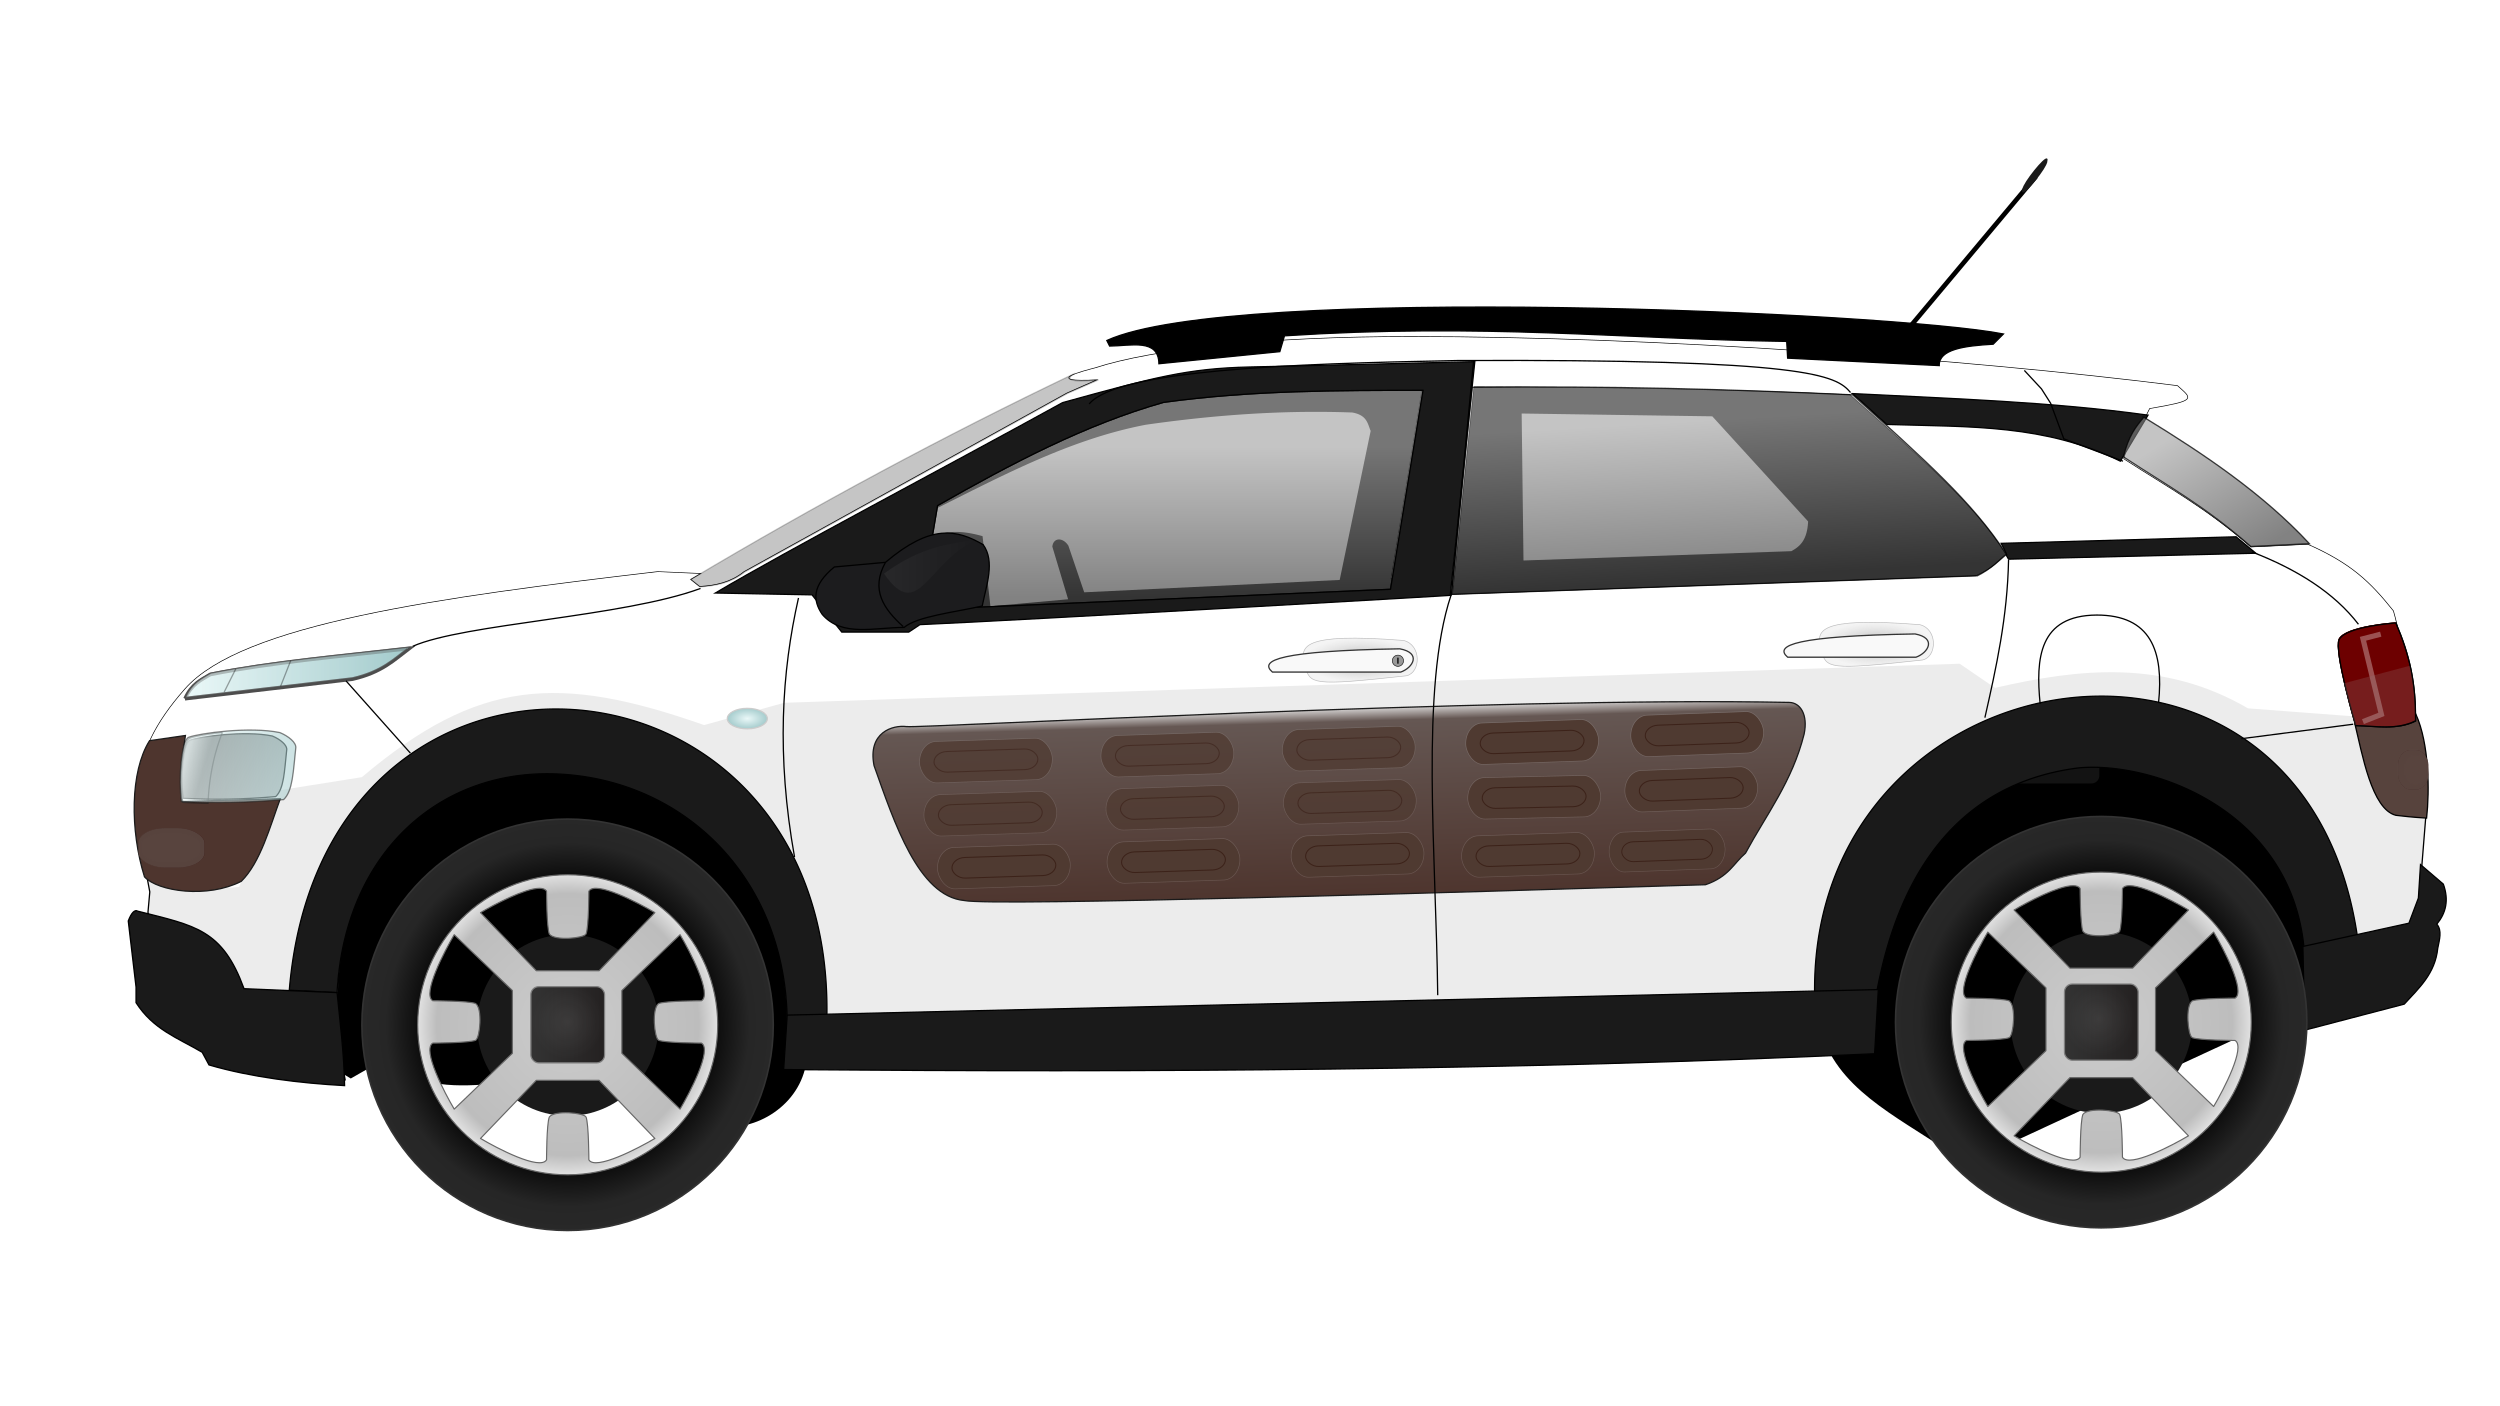
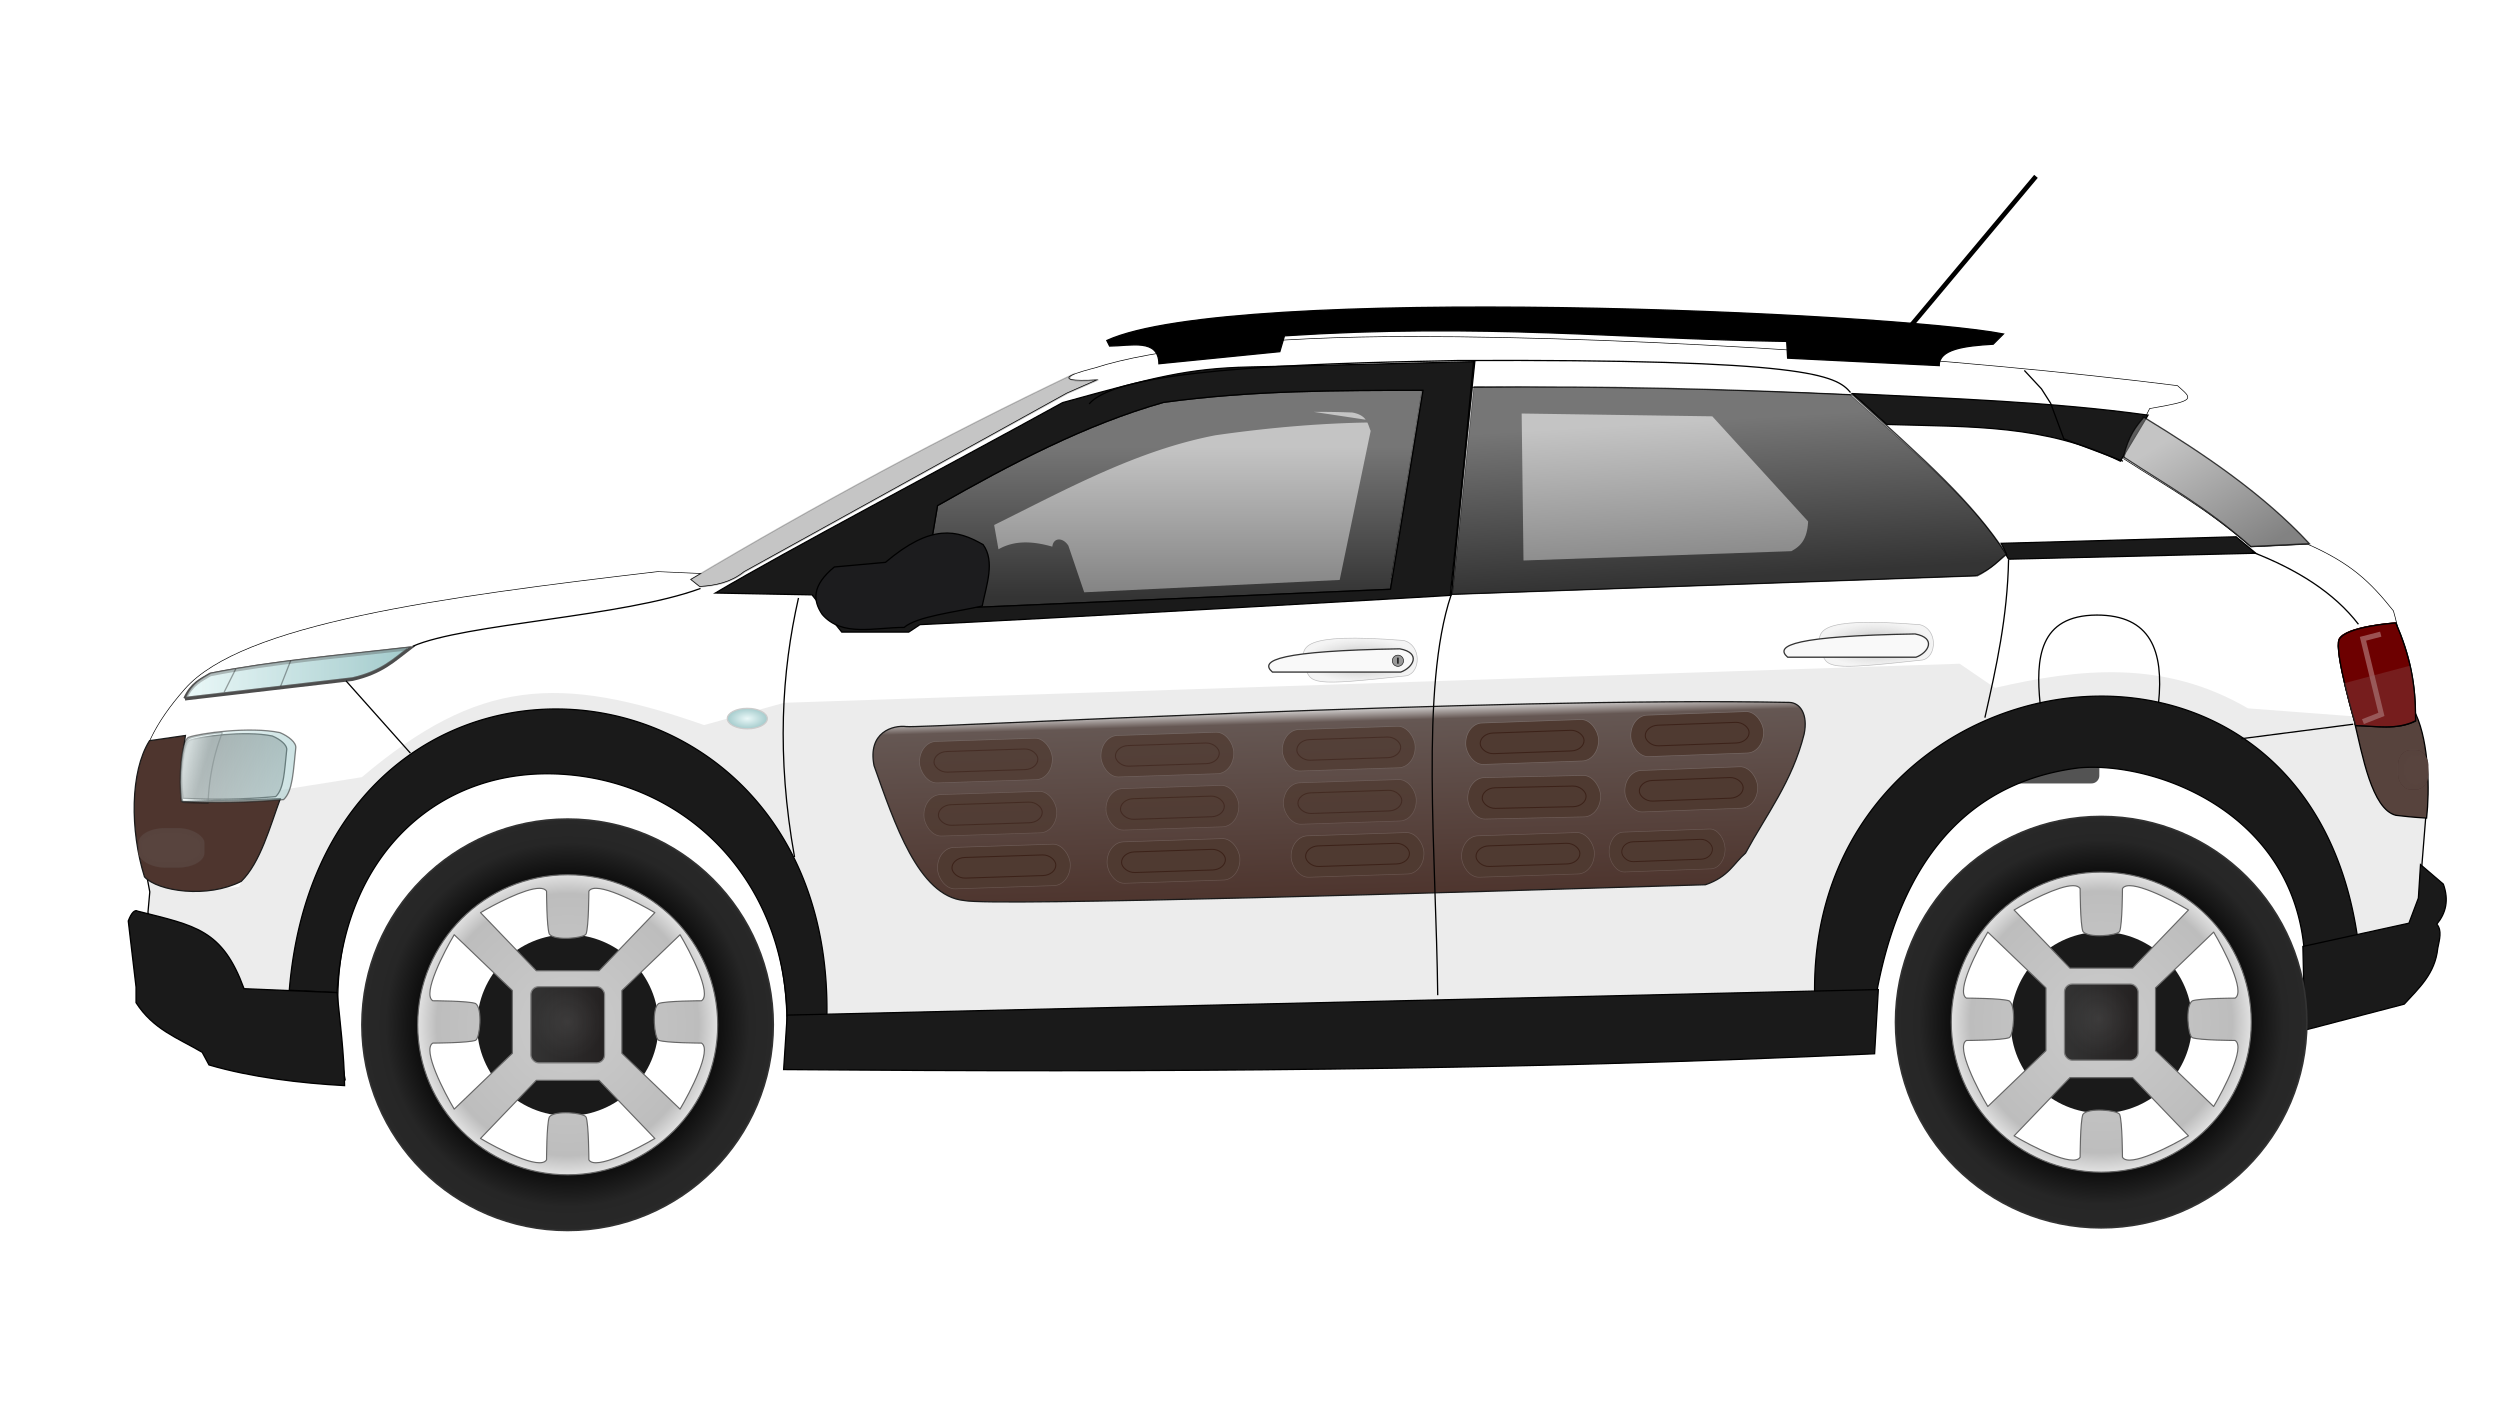
<svg xmlns="http://www.w3.org/2000/svg" xmlns:xlink="http://www.w3.org/1999/xlink" viewBox="0 0 1920 1080">
  <defs>
    <linearGradient id="x" y2="325.59" xlink:href="#a" gradientUnits="userSpaceOnUse" x2="-63.721" gradientTransform="translate(2.02)" y1="325.59" x1="-152.58" />
    <linearGradient id="c">
      <stop offset="0" stop-color="#989898" />
      <stop offset="1" stop-color="#ccc" stop-opacity=".27" />
    </linearGradient>
    <linearGradient id="b">
      <stop offset="0" stop-color="#1a1a1a" stop-opacity=".725" />
      <stop offset="1" stop-color="#939393" stop-opacity=".725" />
    </linearGradient>
    <linearGradient id="n" y2="535.75" gradientUnits="userSpaceOnUse" x2="947.45" y1="535.75" x1="840.15">
      <stop offset="0" />
      <stop offset="1" stop-opacity="0" />
    </linearGradient>
    <linearGradient id="a">
      <stop offset="0" stop-color="#eaf8f8" />
      <stop offset="1" stop-color="#a2cacb" />
    </linearGradient>
    <linearGradient id="k" y2="423.29" gradientUnits="userSpaceOnUse" x2="679.38" y1="666.99" x1="679.23">
      <stop offset="0" />
      <stop offset=".733" stop-opacity=".263" />
      <stop offset="1" stop-opacity="0" />
    </linearGradient>
    <linearGradient id="M" y2="481.48" gradientUnits="userSpaceOnUse" x2="737.16" gradientTransform="translate(-1590.7 -1086)" y1="481.48" x1="668.47">
      <stop offset="0" stop-color="#fff" />
      <stop offset="1" stop-color="#fff" stop-opacity="0" />
    </linearGradient>
    <linearGradient id="H" y2="833.02" gradientUnits="userSpaceOnUse" x2="452.54" y1="833.02" x1="394.97">
      <stop offset="0" />
      <stop offset="1" stop-opacity="0" />
    </linearGradient>
    <linearGradient id="A" y2="371.62" xlink:href="#b" gradientUnits="userSpaceOnUse" x2="1673" gradientTransform="translate(-1590.7 -1086)" y1="464.56" x1="1729.2" />
    <linearGradient id="f" y2="564.29" xlink:href="#a" gradientUnits="userSpaceOnUse" x2="299.07" gradientTransform="translate(-253.48 -133.12)" y1="564.29" x1="125.93" />
    <linearGradient id="g" y2="564.29" xlink:href="#a" gradientUnits="userSpaceOnUse" x2="299.07" gradientTransform="matrix(.997 0 0 1 -252.61 -134.15)" y1="564.29" x1="125.93" />
    <linearGradient id="h" y2="496.95" gradientUnits="userSpaceOnUse" x2="931.43" y1="642.67" x1="935.71">
      <stop offset="0" stop-color="#4e352e" />
      <stop offset=".92" stop-color="#655753" />
      <stop offset="1" stop-color="#e7e7e7" />
    </linearGradient>
    <linearGradient id="v" y2="392.67" gradientUnits="userSpaceOnUse" x2="31.429" gradientTransform="translate(-97.143 -44.286)" y1="356.24" x1="-45">
      <stop offset="0" stop-color="#666" />
      <stop offset="1" stop-color="#ccc" />
    </linearGradient>
    <linearGradient id="w" y2="326.24" gradientUnits="userSpaceOnUse" x2="-132.14" y1="321.95" x1="-146.43">
      <stop offset="0" stop-color="#fff" />
      <stop offset="1" stop-color="#fff" stop-opacity="0" />
    </linearGradient>
    <linearGradient id="z" y2="368.49" xlink:href="#b" gradientUnits="userSpaceOnUse" x2="1312.9" gradientTransform="translate(-1591 -1086.5)" y1="489.71" x1="1320" />
    <linearGradient id="y" y2="389.06" xlink:href="#b" gradientUnits="userSpaceOnUse" x2="913.18" gradientTransform="translate(-1590.7 -1086)" y1="504.21" x1="913.18" />
    <linearGradient id="D" y2="833.02" gradientUnits="userSpaceOnUse" x2="452.54" gradientTransform="translate(-1590.7 -1086)" y1="833.02" x1="394.97">
      <stop offset="0" stop-color="#333" />
      <stop offset="1" stop-color="#242121" />
    </linearGradient>
    <radialGradient id="I" gradientUnits="userSpaceOnUse" cy="825" cx="420.71" r="12.143">
      <stop offset="0" stop-color="#fff" stop-opacity=".667" />
      <stop offset="1" stop-color="#fff" stop-opacity="0" />
    </radialGradient>
    <radialGradient id="K" xlink:href="#c" gradientUnits="userSpaceOnUse" cy="552.96" cx="1032.5" gradientTransform="matrix(1 0 0 .393 -1590.7 -750.16)" r="44.286" />
    <radialGradient id="L" xlink:href="#c" gradientUnits="userSpaceOnUse" cy="552.96" cx="1032.5" gradientTransform="matrix(1 0 0 .393 -1194.3 -762.31)" r="44.286" />
    <radialGradient id="e" xlink:href="#a" gradientUnits="userSpaceOnUse" cy="598.57" cx="564.64" gradientTransform="matrix(1 0 0 .527 0 283.11)" r="15.857" />
    <radialGradient id="B" gradientUnits="userSpaceOnUse" cy="833.02" cx="423.75" gradientTransform="matrix(1 0 0 1 -1590.7 -1086.1)" r="158.58">
      <stop offset="0" />
      <stop offset=".639" />
      <stop offset=".882" stop-color="#262626" />
      <stop offset="1" stop-color="#282828" />
    </radialGradient>
    <radialGradient id="C" gradientUnits="userSpaceOnUse" cy="833.02" cx="423.76" gradientTransform="matrix(1 0 0 1 -1590.7 -1086.1)" r="115.65">
      <stop offset="0" stop-color="#ccc" />
      <stop offset=".871" stop-color="#bdbdbd" />
      <stop offset="1" stop-color="#e2e2e2" />
    </radialGradient>
    <filter id="t" color-interpolation-filters="sRGB">
      <feGaussianBlur stdDeviation=".134" />
    </filter>
    <filter id="u" color-interpolation-filters="sRGB">
      <feGaussianBlur stdDeviation="1.963" />
    </filter>
    <filter id="J" width="2.341" y="-.141" x="-.67" height="1.282" color-interpolation-filters="sRGB">
      <feGaussianBlur stdDeviation="3.951" />
    </filter>
    <filter id="i" color-interpolation-filters="sRGB">
      <feGaussianBlur stdDeviation=".996" />
    </filter>
    <filter id="s" color-interpolation-filters="sRGB">
      <feGaussianBlur stdDeviation=".134" />
    </filter>
  </defs>
  <g transform="translate(1602.9 1040)">
-     <path d="M-1273.5-498.96l-57.156 7.25-54.281 151.44 8.563 102.84 42.875 25.719 20-11.438c88.069 42.685 88.769-18.024 256.12 46.825 28.681 8.105 64.39-10.405 72.614-42.337l355.46-22.134 430.09 6.24c19.732 40.6 69.269 59.905 105.72 88.562l234.28-108.56 48.563-2.875-10.75-241.53z" />
    <path id="d" d="M497.14 838.21c0 36.096-29.261 65.357-65.357 65.357s-65.357-29.261-65.357-65.357 29.261-65.357 65.357-65.357 65.357 29.261 65.357 65.357z" transform="translate(-1627.1 -1146.2) scale(1.066)" fill="#1a1a1a" />
    <use xlink:href="#d" transform="translate(1177.8 -2.02)" height="1080" width="1920" />
-     <path d="M-409.27-763.14l-232.88 5.719-132.84 27.156-181.34 105.88v180a6.053 6.053 0 006.063 6.062H3.322a6.053 6.053 0 006.062-6.062v-291.94l-31.53 27.5-141.41-41.438-245.72-12.875zm-184.84 39.438a753.64 753.64 0 0129.719.5c11.428 2.029 11.785 8.505 14.156 14.156l-23.781 114.44-196.22 9.5-12.125-35.75c-4.055-6.552-11.588-6.533-12.344.688l12.125 40.406-59.688 5.374-6.031-53.844c-14.588-4.125-28.682-5.212-41.375 2.032l-3.313-18.656c55.24-27.35 109.61-57.371 170.06-68.938 42.94-6.14 85.874-9.803 128.81-9.907zm159.84 1.281l146.41 2.156 73.594 80.72c-.717 14.756-6.533 19.337-12.875 22.843l-205.72 7.157-1.406-112.88z" opacity=".75" fill="#1a1a1a" />
+     <path d="M-409.27-763.14l-232.88 5.719-132.84 27.156-181.34 105.88v180a6.053 6.053 0 006.063 6.062H3.322a6.053 6.053 0 006.062-6.062v-291.94l-31.53 27.5-141.41-41.438-245.72-12.875zm-184.84 39.438a753.64 753.64 0 0129.719.5c11.428 2.029 11.785 8.505 14.156 14.156l-23.781 114.44-196.22 9.5-12.125-35.75c-4.055-6.552-11.588-6.533-12.344.688c-14.588-4.125-28.682-5.212-41.375 2.032l-3.313-18.656c55.24-27.35 109.61-57.371 170.06-68.938 42.94-6.14 85.874-9.803 128.81-9.907zm159.84 1.281l146.41 2.156 73.594 80.72c-.717 14.756-6.533 19.337-12.875 22.843l-205.72 7.157-1.406-112.88z" opacity=".75" fill="#1a1a1a" />
    <path d="M-518.83-781.3c-110.34-.028-198.32 9.467-243.12 24.094-7.217 1.848-42.353 10.914 2.688 8.625l-24.282 10.719-247.88 137.12c-10.298 8.33-22.093 10.664-34.28 11.438l-7.157-5.719c2.423-1.443 4.856-2.874 7.282-4.312l-32.281-1.406c-167.15 19.618-319.28 40.259-362.84 90-47.893 54.164-39.523 90.51-27.156 155.72l-1.407 15.719 15.72 52.844-8.594 8.593 48.594 37.125 2.843 11.438c34.4 1.157 61.94 12.244 92.844 18.562-59.43-323.25 368.21-311.7 337.88-11.438 281.87.504 560.28 1.154 836.44-12.844-5.609-317.58 372.36-263.95 330.69-17.844 29.005-8.443 54.976-20.656 85.72-34.312l2.874-71.406 5-62.156c1.881-23.767-5.394-41.91-10.438-67.062-5.043-25.15-7.855-57.309-15.28-82.938-17.854-22.346-32.315-36.262-65.5-51l-43.782 2.063c-35.519-30.685-62.127-44.747-97.875-67.844 3.902-15.738 9.538-22.784 15.25-29.47l4.75-9.468c36.458-6.212 32.52-7.123 21.438-17.125-166.65-20.968-404.22-37.672-588.13-37.719zm8.844 37l-24.281 148.53 5-.219-2.156 10.72-328.56 15.718-.47-7.75-35.968 1.563 13.562-80c56.433-32.124 113.4-62.202 173.59-79.281 68.95-9.398 134.03-9.14 199.28-9.281zm38.906 1.156c97.229.131 203.74 2.053 288.94 5.969 55.08 49.053 97.195 85.4 120 122.88-5.674 4.659-8.891 10.361-23.375 16.781l-402.16 14.281 16.594-159.91z" stroke="#000" fill="#ececec" />
    <path d="M260.72-411.7c-11.995-.714-16.944-1.429-23.572-2.143-18.641-4.63-25.9-47.494-31.429-70l42.143-.714 4.74-6.653c10.086 22.441 10.459 58.526 8.117 79.51z" stroke="#000" fill="#57433d" />
    <path d="M-1176.6-495.49c-96.236.383-191.98 69.661-204.12 215.94l36.688 1.906c5.72-107.89 80.165-174.5 174.75-167.62 94.457 6.862 168.16 80.876 170.87 185.53l30.531 1.594c3.27-155.09-103.02-237.76-208.72-237.34zM11.14-505.36c-109.34-.134-222.36 83.765-220.41 228.66 15.98-.648 31.913-1.378 47.844-2.188 13.066-69.526 48.498-157.93 155-171.38 56.208-5.114 162.02 31.761 172.88 137.12l1.781 1.125a2179.167 2179.167 0 0039.625-6.812c-18.06-128.6-106.12-186.42-196.72-186.53z" stroke="#000" fill="#1a1a1a" />
    <path d="M-998.33-260.39l837.98-19.617-2.857 49.286c-277.1 12.809-556.97 14.493-837.86 12.143zM165.72-313.13l1.429 64.286 76.429-20c11.16-12.214 23.696-23.329 25.714-42.857 1.327-6.712 3.447-13.689-.715-18.571 7.01-8.457 9.409-18.451 5-30.714l-17.525-15-1.637 25.714-7.266 19.286z" stroke="#000" fill="#1a1a1a" />
    <path d="M-518.83-781.3c-110.34-.028-198.32 9.467-243.12 24.094-7.217 1.848-42.353 10.914 2.688 8.625l-24.282 10.719-247.88 137.12c-10.298 8.33-22.093 10.664-34.28 11.438l-7.157-5.719c2.423-1.443 4.856-2.874 7.282-4.312l-32.281-1.406c-167.15 19.618-319.28 40.259-362.84 90-45.041 50.938-40.321 86.128-29.312 144.38l35.03 10.375 35.72-2.844 31.406-74.312 62.875-10c89.167-75.44 151.04-79.318 262.84-40l61.438-17.125 902.84-30 27.156 18.562c64.762-14.95 129.52-22.037 194.28 15.719l75.719 5.719 52.87 3.653c-.814-3.479-1.119 2.564-1.87-1.185-5.044-25.15-7.856-57.309-15.281-82.938-17.853-22.346-32.314-36.262-65.5-51l-43.781 2.063c-35.52-30.685-62.127-44.747-97.875-67.844 3.901-15.738 9.537-22.784 15.25-29.47l4.75-9.468c36.458-6.212 32.52-7.123 21.438-17.125-166.65-20.968-404.22-37.672-588.13-37.719zm8.844 37l-24.281 148.53 5-.219-2.156 10.72-328.56 15.718-.47-7.75-35.968 1.563 13.562-80c56.433-32.124 113.4-62.202 173.59-79.281 68.95-9.398 134.03-9.14 199.28-9.281zm38.906 1.156c97.229.131 203.74 2.053 288.94 5.969 55.08 49.053 97.195 85.4 120 122.88-5.674 4.659-8.891 10.361-23.375 16.781l-402.16 14.281z" fill="#fff" />
    <path d="M-712.85-760.65c-.269-19.618-21.444-13.684-37.857-13.571l-2.143-4.286c96.44-43.997 603.44-21.617 688.57-5l-7.857 7.857c-22.215 1.274-41.753 3.886-41.429 16.43l-116.43-5.715-.714-12.857c-128.17-1.899-231.84-14.263-385.71-4.286l-3.572 12.143z" stroke="#000" />
    <path d="M580 598.57c0 4.34-6.876 7.857-15.357 7.857-8.482 0-15.357-3.518-15.357-7.857 0-4.34 6.876-7.857 15.357-7.857 8.482 0 15.357 3.518 15.357 7.857z" transform="translate(-1593.6 -1086.7)" stroke-linejoin="round" stroke="#ccc" stroke-linecap="round" fill="url(#e)" />
    <path d="M-1496.9-340.16c-2.49-1.494-4.98.996-7.469 7.469l5.975 50.788v11.95c13.262 20.634 31.817 26.97 50.788 38.09l5.228 9.71c32.343 9.505 70.441 14.063 104.1 15.883-.301-23.866-3.424-48.47-5.733-71.416l-71.48-2.987c-16.72-45.636-37.252-48.292-81.41-59.487z" stroke="#000" stroke-width="1.046" fill="#1a1a1a" />
    <g stroke="#4d4d4d">
      <path d="M-127.06 450.45l128.57-15c22.541-5.19 31.936-14.76 43.578-23.57-51.649 5.97-104.74 10.5-152.86 20-6.917 4.237-14.187 7.061-19.286 18.571z" stroke-width="2.8" fill="url(#f)" transform="translate(-1333.7 -953.88)" />
      <path d="M-126.55 449.44l128.19-15c22.469-5.187 31.836-14.754 43.444-23.572-51.498 5.97-104.43 10.501-152.41 20.001-6.897 4.237-14.146 7.061-19.229 18.572z" opacity=".652" stroke-width=".999" fill="url(#g)" transform="translate(-1333.7 -953.88)" />
    </g>
    <path d="M-1421.8-526.35l-8.929 17.857" opacity=".35" stroke="#000" fill="none" />
    <g transform="translate(-1456.4 -995.8)">
      <path d="M549.78 513.83c10.453 1.37 451.21-23.121 677.86-18.571 8.42.169 14.561 9.248 11.428 24.286-9.057 36.419-29.067 61.886-45 91.429-9.176 7.927-12.796 18.107-30.714 24.286-189.46 5.853-548.08 16.763-569.29 12.143-35.299-3.336-53.685-59.798-69.286-103.57-5.073-25.742 14.547-31.369 25-30z" stroke="#1a1a1a" fill="url(#h)" />
      <g transform="rotate(-1.883 739.557 668.564)" opacity=".771">
        <g id="l" transform="translate(2.02 5.05)">
          <rect rx="12.759" ry="15.657" height="31.315" width="101.52" y="515.04" x="701.62" opacity=".398" filter="url(#i)" stroke="#e6e6e6" fill="none" />
          <rect rx="12.759" ry="15.657" height="31.315" width="101.52" y="515.04" x="701.62" fill="#4f3a31" />
          <rect rx="10.029" ry="7.921" height="15.843" width="79.792" y="522.77" x="712.48" stroke="#3c2219" stroke-width=".815" fill="none" />
        </g>
        <g id="j" transform="translate(-137.38 5.05)">
          <rect rx="12.759" ry="15.657" height="31.315" width="101.52" y="515.04" x="701.62" opacity=".398" filter="url(#i)" stroke="#e6e6e6" fill="none" />
          <rect rx="12.759" ry="15.657" height="31.315" width="101.52" y="515.04" x="701.62" fill="#4f3a31" />
          <rect rx="10.029" ry="7.921" height="15.843" width="79.792" y="522.77" x="712.48" stroke="#3c2219" stroke-width=".815" fill="none" />
        </g>
        <use id="m" xlink:href="#j" transform="translate(278.8)" height="1080" width="1920" y="0" x="0" fill="url(#k)" />
      </g>
      <g transform="rotate(-1.883 808.694 667.418)" opacity=".771">
        <use id="o" xlink:href="#l" transform="translate(2.525 38.638)" height="1080" width="1920" y="0" x="0" />
        <use xlink:href="#j" transform="translate(2.02 38.638)" height="1080" width="1920" />
        <use id="p" xlink:href="#m" transform="translate(-.505 38.638)" height="1080" width="1920" y="0" x="0" fill="url(#n)" />
      </g>
      <use id="q" xlink:href="#l" transform="rotate(-1.883 3226.986 566.17)" height="1080" width="1920" y="0" x="0" opacity=".771" />
      <use xlink:href="#j" transform="rotate(-1.883 3222.402 289.678)" height="1080" width="1920" opacity=".771" />
      <use id="r" xlink:href="#m" transform="rotate(-1.883 3226.17 504.735)" height="1080" width="1920" y="0" x="0" opacity=".771" />
      <use xlink:href="#l" transform="rotate(-2.012 604.643 -7321.9)" height="1080" width="1920" opacity=".771" />
      <use xlink:href="#m" transform="rotate(-2.086 581.503 -6698.934)" height="1080" width="1920" opacity=".771" />
      <use xlink:href="#o" transform="rotate(-1.255 606.447 -11974.313)" height="1080" width="1920" opacity=".771" />
      <use xlink:href="#p" transform="rotate(-2.166 695.574 -6284.44)" height="1080" width="1920" opacity=".771" />
      <use xlink:href="#q" transform="translate(272.24 -4.649)" height="1080" width="1920" opacity=".771" />
      <use xlink:href="#r" transform="matrix(.873 0 0 .962 351.56 19.881)" height="1080" width="1920" opacity=".771" />
    </g>
    <g transform="translate(-1456.4 -995.8)">
      <rect rx="9.364" ry="11.375" height="30.305" width="23.284" y="531.85" x="1695.2" opacity=".369" fill="#2b0000" />
      <rect rx="9.364" ry="11.375" height="30.305" width="23.284" y="531.85" x="1695.2" filter="url(#s)" fill="#57433d" />
      <rect rx="9.364" ry="11.375" height="30.305" width="23.284" y="531.85" x="1695.2" opacity=".069" filter="url(#s)" stroke="#fff" fill="#2b0000" />
      <rect transform="translate(461.65 148.16) scale(.731)" rx="9.364" ry="11.375" height="30.305" width="23.284" y="530.42" x="1694.4" opacity=".069" filter="url(#s)" stroke="#97847a" fill="#8d7c74" />
    </g>
    <path d="M-1460.5-475.13c-2.11 14.784-5.463 32.275-2.143 50.678l75-2.143c-7.89 21.396-15.203 48.924-29.964 63.45-25.952 13.29-64.084 7.778-74.322-3.45-11.17-35.71-11.084-80.898 3.903-104.58z" stroke="#1a1a1a" fill="#4e352e" />
-     <rect rx="20.369" ry="11.375" height="30.305" width="50.648" y="-403.99" x="-1496.3" opacity=".369" fill="#2b0000" />
    <rect ry="11.375" rx="9.364" transform="matrix(2.175 0 0 1 -5183.6 -935.84)" height="30.305" width="23.284" y="531.85" x="1695.2" filter="url(#t)" fill="#57433d" />
    <rect ry="11.375" rx="9.364" transform="matrix(2.175 0 0 1 -5183.6 -935.84)" height="30.305" width="23.284" y="531.85" x="1695.2" opacity=".069" filter="url(#t)" stroke="#fff" stroke-width=".678" fill="#2b0000" />
    <rect ry="11.375" rx="9.364" transform="matrix(1.971 0 0 .731 -4834.3 -787.68)" height="30.305" width="23.284" y="530.42" x="1694.4" opacity=".069" filter="url(#t)" stroke="#97847a" stroke-width=".609" fill="#8d7c74" />
    <g stroke="#1a1a1a">
      <path d="M-143.05 305.59c7.368-2.728 42.215-7.647 63.323-3.23 5.744 2.386 11.779 6.962 10.985 10.984-1.74 15.913-2.031 29.58-8.4 35.538-24.556 2.158-48.244 2.58-71.077 1.293-2.154-15.831-.053-42.651 5.17-44.585z" filter="url(#u)" fill="url(#v)" transform="translate(-1314 -777.1)" />
      <path d="M-118.13 299.68c-11.665 1.178-21.339 3-24.969 4.344-5.773 2.137-8.1 31.78-5.719 49.28a506.92 506.92 0 0019.688.72c.783-19.936 4.706-38.475 11-54.344z" opacity=".559" fill="url(#w)" transform="translate(-1314 -777.1)" />
      <path d="M-143.92 303.31c8.145-3.016 46.667-8.453 70-3.571 6.35 2.638 13.021 7.697 12.143 12.143-1.924 17.59-2.246 32.699-9.286 39.286-27.145 2.385-53.33 2.852-78.57 1.428-2.382-17.5-.06-47.148 5.714-49.286z" opacity=".541" fill="url(#x)" transform="translate(-1314 -777.1)" />
    </g>
    <path d="M114.42-627.74l-180.41 5.031c1.499 2.801 2.868 5.613 4.094 8.406-.134.11-.272.232-.407.344l1.97 3.406 189.91-4.562-15.157-12.625z" stroke="#000" fill="#1a1a1a" />
    <g stroke-width="3.6">
      <path d="M-134.99-790.281l95.714-114.29" stroke="#000" fill="none" />
-       <path d="M1573.6 176.43c0 1.183-4.317 2.143-9.643 2.143s-9.643-.96-9.643-2.143 4.318-2.143 9.643-2.143 9.643.96 9.643 2.143z" transform="matrix(.858 -1.068 .141 .99 -1406.912 590.4)" stroke-linejoin="round" stroke="#1a1a1a" stroke-linecap="round" fill="#1a1a1a" />
    </g>
    <path d="M-180.3-737.74c9.705 8.096 17.568 15.979 26.516 23.719 65.313 1.985 121.38-.093 179.33 28.188l21.219-35.344c-73.735-10.216-152.05-12.727-227.06-16.562z" stroke="#000" fill="#1a1a1a" />
    <path d="M-1379.6-532.77l-7.857 20" opacity=".35" stroke="#000" fill="none" />
    <path d="M-778.06-752.89c-5.749 3.404-5.82 7.115 18.719 4.636l-23.719 10.365-247.86 137.14c-10.299 8.329-22.098 10.655-34.286 11.428l-7.143-5.714c95.835-57.08 194.64-110.29 294.29-157.86z" opacity=".229" stroke="#000" />
    <path d="M-509.99-740.27l-25 152.86-361.43 15.714 13.571-80c56.433-32.124 113.38-62.206 173.57-79.286 68.95-9.398 134.04-9.143 199.29-9.286z" opacity=".75" stroke="#000" fill="url(#y)" />
    <path d="M-472.51-742.54l-15.678 159.03 403.91-14.286c10.696-5.41 16.722-11.857 22.395-16.515-26.295-40.375-62.612-72.187-118.06-122.47-96.429-4.293-184.71-6.948-292.57-5.758z" opacity=".75" stroke="#000" fill="url(#z)" />
    <path d="M43.585-719.56c-5.868 6.95-11.708 14.041-15.714 30.436 35.746 23.432 62.335 37.712 97.852 68.843l44.998-2.174c-35.493-38.19-80.332-68.479-127.14-97.105z" opacity=".75" stroke="#000" stroke-width="1.007" fill="url(#A)" />
    <path d="M-786.85-730.78c-91.531 50.383-209.27 112.22-266.7 146.22l74.281 1.406 22.844 28.594h51.438l8.563-5.719c80.57-3.539 422.3-23.115 407.28-22.515l18.9-179.45-173.03 4.094c-47.815 1.13-73.272 7.953-143.58 27.372zm276.86-9.495l-25 152.84-361.44 15.72 13.562-80c56.433-32.125 113.4-62.203 173.59-79.282 68.95-9.397 134.03-9.139 199.28-9.281z" stroke="#000" fill="#1a1a1a" />
    <path id="E" d="M-1167-410.96c-87.246 0-157.97 70.754-157.97 158S-1254.247-94.99-1167-94.99c87.246 0 157.97-70.723 157.97-157.97 0-87.246-70.722-158-157.97-158zm-.25 45.375c62.61 0 113.38 50.765 113.38 113.38 0 62.61-50.765 113.34-113.38 113.34-62.61 0-113.34-50.734-113.34-113.34 0-62.61 50.734-113.38 113.34-113.38z" stroke-linejoin="round" stroke="#333" stroke-linecap="round" stroke-width="1.231" fill="url(#B)" />
    <path id="F" d="M-1166.9-368.19c-63.628 0-115.22 51.591-115.22 115.22 0 63.628 51.591 115.22 115.22 115.22 63.628 0 115.19-51.591 115.19-115.22 0-63.628-51.56-115.22-115.19-115.22zm-21.719 10.406c2.6-.001 4.543.663 5.469 2.25 0 0 .053 27.622 2.125 32.844 3.864 5.498 26.56 3.29 28.219 0 2.072-5.222 2.156-32.844 2.156-32.844 4.938-8.464 38.279 9.054 50.688 16.438l-42.844 44.625h-48.22l-42.843-44.625c10.082-5.999 33.986-18.682 45.25-18.688zm-65.438 35.656l44.656 42.844v48.219l-44.656 42.875c-7.383-12.409-24.901-45.78-16.438-50.719 0 0 27.653-.084 32.875-2.156 3.29-1.659 5.498-24.354 0-28.22-5.222-2.071-32.875-2.124-32.875-2.124-8.464-4.939 9.054-38.31 16.438-50.72zm173.44 0c7.383 12.409 24.901 45.78 16.438 50.719 0 0-27.653.053-32.875 2.125-5.498 3.865-3.29 26.56 0 28.219 5.222 2.072 32.875 2.156 32.875 2.156 8.464 4.939-9.054 38.31-16.438 50.72l-44.656-42.876v-48.219l44.656-42.844zm-110.41 111.81h48.219l42.844 44.656c-12.409 7.383-45.749 24.87-50.688 16.406 0 0-.084-27.622-2.156-32.844-1.659-3.29-24.354-5.498-28.22 0-2.071 5.222-2.124 32.844-2.124 32.844-4.939 8.464-38.31-9.023-50.72-16.406l42.845-44.656z" stroke-linejoin="round" stroke="#666" stroke-linecap="round" stroke-width=".898" fill="url(#C)" />
    <rect id="G" rx="6.058" ry="6.058" height="58.554" width="56.602" y="-282.25" x="-1195.2" stroke-linejoin="round" stroke="gray" stroke-linecap="round" stroke-width=".966" fill="url(#D)" />
    <use xlink:href="#E" transform="translate(1177.8 -2.02)" height="1080" width="1920" />
    <use xlink:href="#F" transform="translate(1177.8 -2.02)" height="1080" width="1920" />
    <use xlink:href="#G" transform="translate(1177.8 -2.02)" height="1080" width="1920" fill="url(#H)" />
    <path d="M432.86 825c0 6.706-5.436 12.143-12.143 12.143-6.706 0-12.143-5.437-12.143-12.143s5.436-12.143 12.143-12.143c6.706 0 12.143 5.437 12.143 12.143z" transform="matrix(2.265 0 0 2.353 -2119.6 -2196.5)" opacity=".115" fill="url(#I)" />
    <path d="M432.86 825c0 6.706-5.436 12.143-12.143 12.143-6.706 0-12.143-5.437-12.143-12.143s5.436-12.143 12.143-12.143c6.706 0 12.143 5.437 12.143 12.143z" transform="matrix(2.265 0 0 2.353 -943.5 -2198.6)" opacity=".115" fill="url(#I)" />
    <path d="M-989.66-580.77c-12.864 56.85-17.025 120.66-3.03 199M-1337.2-517.13l49.497 55.558M-1064.9-588.08c-59.464 21.944-181.49 27.03-221.03 44.439M-488.51-582.85c-23.727 70.98-11.456 198.73-10.219 307.15M-60.323-610.06c-.843 43.885-9.438 82.602-18.183 121.22M-36.079-499.45c-3.456-34.84-.942-67.893 43.436-68.185 41.418-.022 51.71 27.421 47.477 67.68M126.56-616.12c34.814 13.493 63.156 31.3 81.822 55.558M-48.201-755.52l13.132 14.142 7.071 11.112 10.102 27.274 45.457 17.173M-766.42-729.76c21.728-26.028 153.07-30.914 282.34-33.335 270.89-1.31 291.21 11.42 302.38 24.514M-471.2-762.59l-17.073 179.86M118.47-472.68l85.863-11.112" stroke="#000" fill="none" />
    <g fill="#2b0000">
      <path d="M236.603-562.052s-38.216 2.508-43.437 12.627c-4.362 8.456 12.627 66.165 12.627 66.165 15.573.337 31.639 3.63 45.962-3.535.174-28.961-4.343-50.081-15.152-75.256z" opacity=".785" />
      <path d="M1943 561.29l-13.637 3.535 14.142 58.084-14.142 5.556" opacity=".566" filter="url(#J)" stroke="#fff" stroke-width="4" transform="translate(-1717.497 -1114.252)" />
      <path d="M237.103-561.552s-38.216 2.508-43.437 12.627c-4.362 8.456 12.627 66.165 12.627 66.165 15.573.337 31.639 3.63 45.962-3.535.174-28.961-4.343-50.081-15.152-75.256z" stroke="#000" />
      <path d="M247.703-528.692l-50.313 13.469c3.804 16.23 8.438 31.969 8.438 31.969 15.573.337 31.615 3.603 45.937-3.562.094-15.624-1.175-28.947-4.063-41.875z" opacity=".262" />
    </g>
    <path d="M236.603-562.052s-38.216 2.508-43.437 12.627c-4.362 8.456 12.627 66.165 12.627 66.165 15.573.337 31.639 3.63 45.962-3.535.174-28.961-4.343-50.081-15.152-75.256z" opacity=".785" fill="maroon" />
    <path d="M1943 561.29l-13.637 3.535 14.142 58.084-14.142 5.556" opacity=".566" filter="url(#J)" stroke="#fff" stroke-width="4" fill="none" transform="translate(-1717.497 -1114.252)" />
    <path d="M237.103-561.552s-38.216 2.508-43.437 12.627c-4.362 8.456 12.627 66.165 12.627 66.165 15.573.337 31.639 3.63 45.962-3.535.174-28.961-4.343-50.081-15.152-75.256z" stroke="#000" fill="none" />
    <path d="M247.703-528.692l-50.313 13.469c3.804 16.23 8.438 31.969 8.438 31.969 15.573.337 31.615 3.603 45.937-3.562.094-15.624-1.175-28.947-4.063-41.875z" opacity=".262" fill="#916f6f" />
    <path d="M-524.99-548.13c13.957 3.304 13.422 24.792 2.143 27.143-73.095 8.05-73.955 6.51-77.857-7.857-3.903-14.368-4.219-25.565 75.714-19.286z" opacity=".75" stroke="#a5a5a7" stroke-width=".5" fill="url(#K)" />
    <path d="M-625.7-523.85h98.571c9.346-3.295 16.186-14.664-.714-17.857-91.705 1.576-108.49 8.701-97.857 17.857z" stroke="#333" fill="#f9f9f9" />
    <g fill="#999">
      <path d="M-525-532.603a4.286 4.286 0 11-8.571 0 4.286 4.286 0 018.571 0z" stroke-linejoin="round" stroke="#1a1a1a" stroke-linecap="round" stroke-width=".5" />
      <path d="M-529.3-534.93v4.643" stroke="#000" />
    </g>
    <path d="M-128.56-560.27c13.957 3.304 13.422 24.792 2.143 27.143-73.095 8.05-73.955 6.51-77.857-7.857-3.903-14.368-4.22-25.565 75.714-19.286z" opacity=".75" stroke="#a5a5a7" stroke-width=".5" fill="url(#L)" />
    <path d="M-229.99-535.27h98.571c9.346-3.295 16.186-14.664-.714-17.857-91.705 1.576-108.49 8.701-97.857 17.857z" stroke="#333" fill="#f9f9f9" />
    <path d="M-922.85-608.13l-39.286 3.571c-17.423 14.347-16.483 25.87-9.286 36.43 15.226 17.648 40.613 9.896 62.857 10 9.862-8.373 37.936-11.543 60-16.43 3.298-16.319 10-34.29.715-47.143-20.021-11.609-39.935-16.192-75 13.571z" stroke="#000" fill="#1c1c1e" />
-     <path d="M-922.85-608.13c-11.673 21.097-1.35 35.828 13.615 49.365" stroke="#000" fill="none" />
-     <path d="M-924-599.45c29.522-21.672 50.521-22.426 72.984-26.769-39.777 16.359-45.951 65.815-72.984 26.769z" opacity=".05" fill="url(#M)" />
  </g>
</svg>